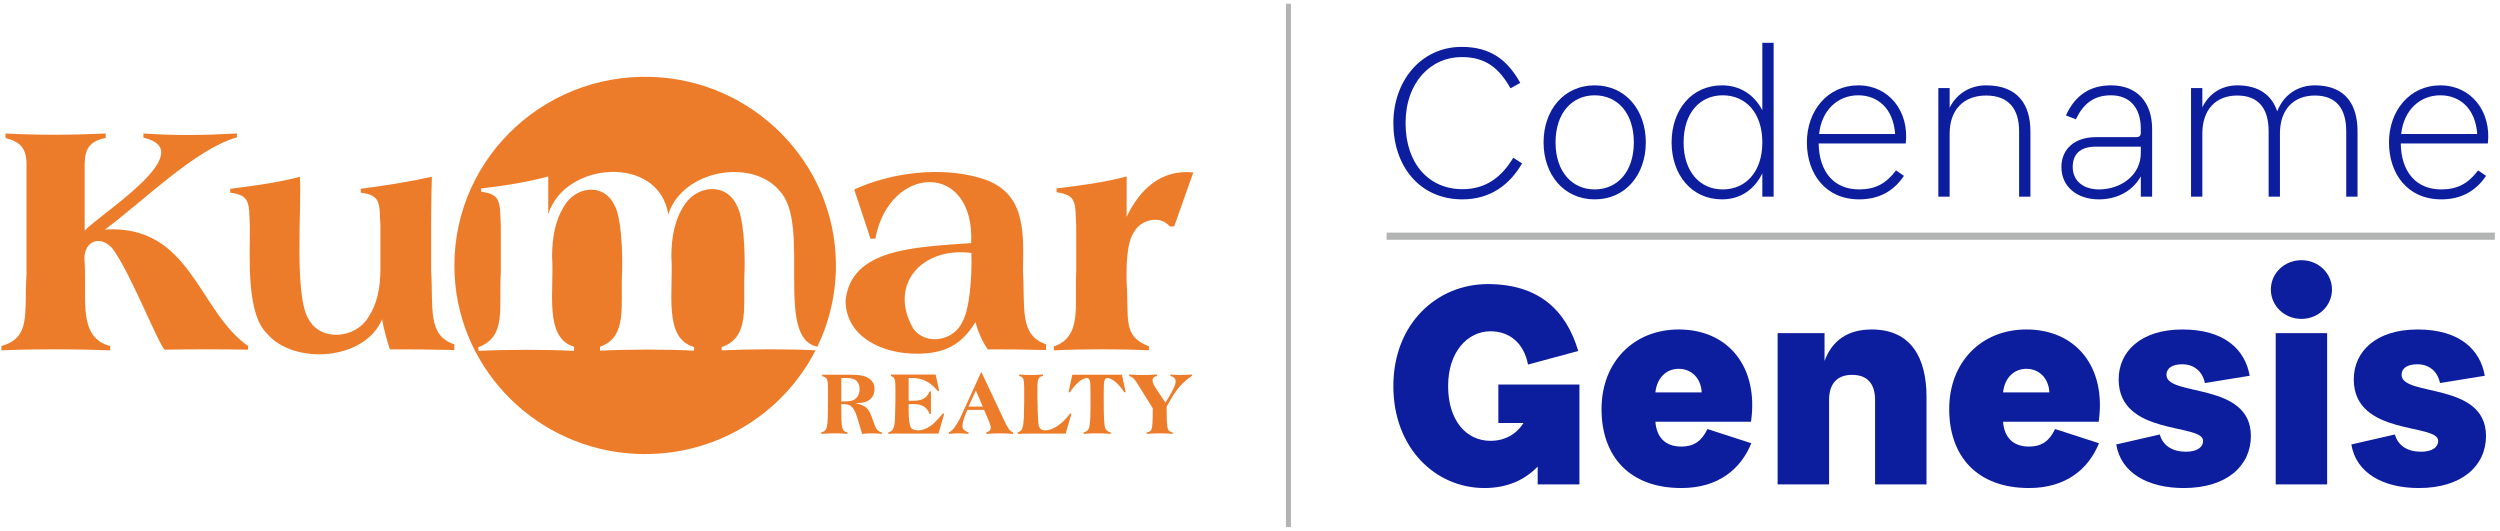
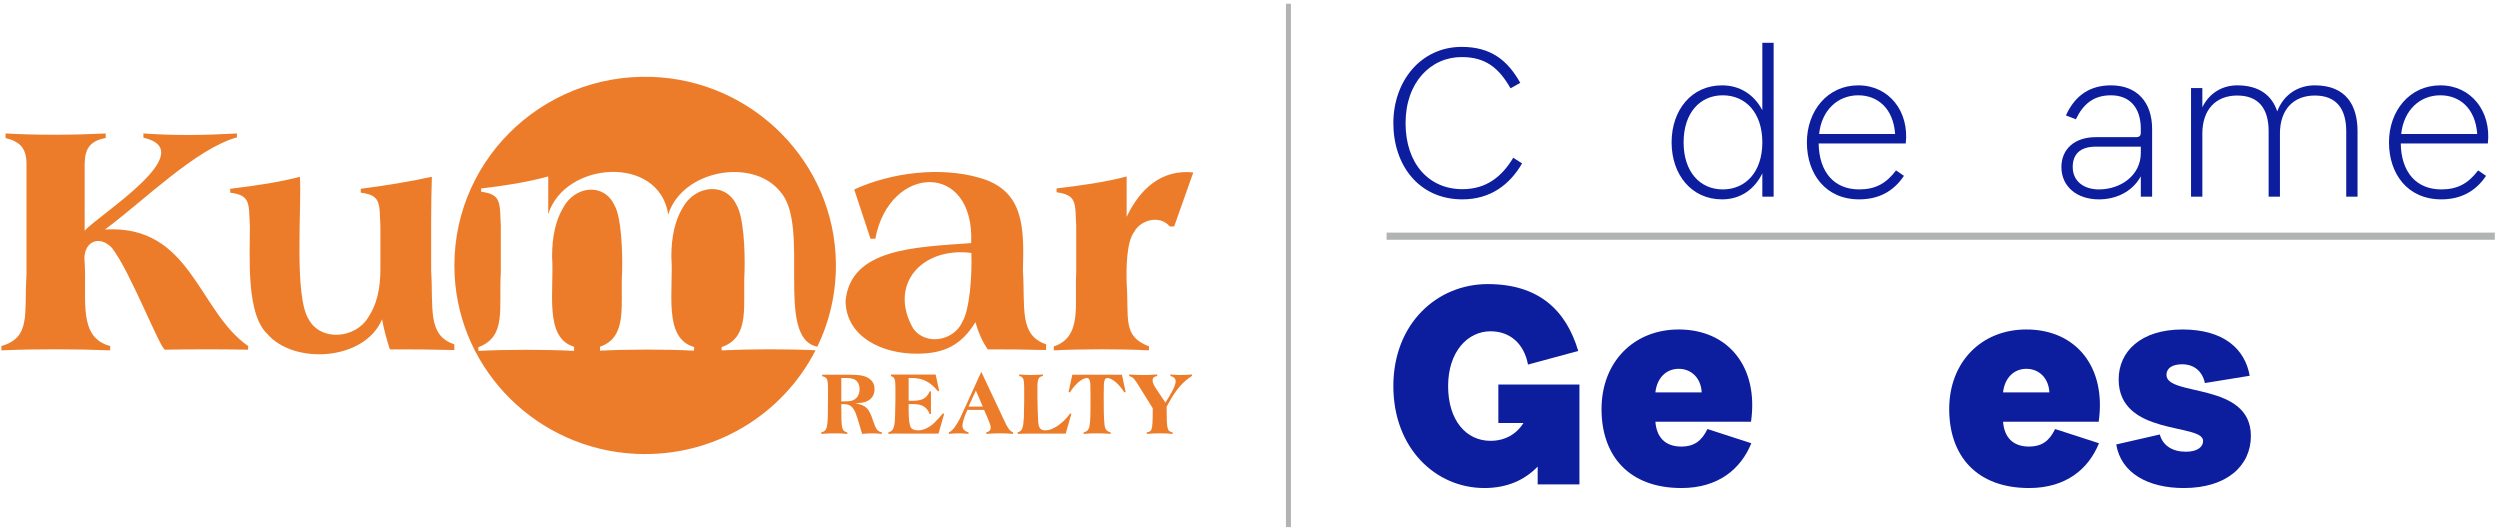
<svg xmlns="http://www.w3.org/2000/svg" xmlns:ns1="http://sodipodi.sourceforge.net/DTD/sodipodi-0.dtd" xmlns:ns2="http://www.inkscape.org/namespaces/inkscape" version="1.1" id="svg2" width="614.667" height="130.667" viewBox="0 0 614.667 130.667" ns1:docname="kumar-magnacity-genesis-logo.eps">
  <defs id="defs6" />
  <g id="g8" ns2:groupmode="layer" ns2:label="ink_ext_XXXXXX" transform="matrix(1.333,0,0,-1.333,0,130.667)">
    <g id="g10" transform="scale(0.1)">
      <path d="m 795.238,481.16 c 0.098,48.383 -0.547,124.813 1.325,173.004 -41.891,-9.254 -85.856,-16.215 -131.165,-22.125 v -7.137 c 37.981,-4.828 34.094,-19.738 36.227,-61.636 v -79.993 c 0,-36.796 -7.332,-66.039 -22.094,-87.82 -23.711,-40.215 -87.883,-45.433 -110.199,-4.09 -27.398,42.805 -12.609,207.719 -16.172,262.801 -39.113,-10.285 -82.164,-16.437 -128.512,-22.125 v -7.137 c 37.93,-4.851 34.04,-19.843 36.258,-61.636 0.121,-57.618 -7.039,-161.59 32.02,-198.778 48.937,-57.254 179.437,-50.09 211.832,26.875 3.469,-19.047 7.652,-34.461 14.297,-55.5 41.84,0.121 73.672,-0.148 118.929,-1.211 v 10.489 C 787.633,361.906 799.516,411.77 795.238,481.16 Z M 2.598,334.039 v 7.879 C 57.539,358.336 44.266,399.957 48.891,474.043 v 203.902 c -0.215,28.129 -11.047,40.907 -38.668,47.7 v 8.421 c 61.027,-3.277 123.59,-2.98 184.683,0 v -8.421 c -28.355,-4.946 -38.543,-19.418 -38.746,-47.7 V 554.609 c 25.031,29.114 216.36,146.739 108.375,171.746 v 7.711 c 63.184,-4.136 108.5,-3.375 172.496,0 v -7.164 C 360.48,705.559 263.16,608.02 193.551,556.914 352.578,566.422 364.742,406.551 457.781,341.918 l -0.32,-6.672 c -44.598,0.938 -108.574,0.914 -153.273,0 -10.137,4.703 -63.899,143.965 -97.59,187.656 -24.86,26.411 -55.133,9.7 -50.438,-26.832 4.059,-69.781 -12.875,-138.175 47.215,-154.152 l -0.348,-7.879 c -61.484,2.484 -138.605,2.707 -200.429,0 z M 1775.41,387.477 c -15.11,-35.887 -67.79,-45.657 -91.03,-13.164 -46.04,80.062 14.78,151.023 107.3,139.41 1.35,-45.883 -3.57,-104.684 -16.27,-126.246 z m 111.34,93.683 c 2.15,79.473 2.57,148.172 -80.31,171.184 -71.77,20.797 -162.03,9.949 -230.87,-21.59 l 30.07,-90.867 h 8.84 c 25.7,137.832 183.79,143.496 176.8,-8.004 -104.9,-7.606 -222.48,-10.039 -231.69,-106.82 0.84,-65.864 67.37,-97.985 132.89,-97.149 49.5,0.168 81.38,16.316 106.63,58.18 5.21,-18.285 11.98,-34.481 22.69,-50.231 39.31,0.145 63.24,-0.273 107.59,-1.211 l 0.2,10.489 c -50.19,17.129 -38.57,66.484 -42.84,136.019 z m -555.7,-147.168 v 6.125 c 53.54,18.043 38.86,77.613 42.19,138.113 1.23,40.29 -1.65,101.727 -14.4,123.262 -20.23,44.082 -77.14,37.074 -99.54,-4.156 -13.95,-22.816 -21,-52.996 -21,-90.434 4.44,-63.425 -16.01,-150.515 42.15,-166.785 l -0.35,-6.64 c -51.69,2.656 -120.75,2.578 -173.45,0 v 7.211 c 51.79,17.917 37.51,77.289 40.76,137.562 1.21,40.145 -1.7,102.445 -13.84,122.953 -19.61,42.871 -73.91,36.301 -95.23,-4.879 -13.39,-22.691 -20.03,-52.504 -20.03,-89.496 4.26,-63.254 -15.46,-149.43 40.62,-166.14 v -7.633 c -52.09,2.66 -123.297,2.613 -176.438,0 l -0.394,6.672 c 52.894,19.863 37.613,70.664 41.644,138.523 v 85.582 c -2.113,41.969 1.598,58.043 -36.183,62.719 v 6.082 c 43.222,4.945 85.015,11.617 123.661,22.152 v -69.562 c 30.27,97.597 204.22,110.273 221.38,-0.489 25.86,82.039 155.31,105.196 206.38,42.309 57.23,-62.961 -11.17,-270.402 68.58,-286.285 22.47,46.449 34.82,98.601 34.26,153.664 -2,185.691 -152.75,338.148 -340.44,344.031 -205.786,6.422 -373.509,-161.961 -362.755,-366.359 9.313,-177.531 154.137,-320.27 333.715,-328.934 144.78,-6.992 271.54,72.637 331.94,191.004 -51.78,2.516 -121.09,2.359 -173.23,-0.172 z m 747,246.254 v 74.492 c -39.15,-10.418 -82.42,-16.422 -129.21,-22.054 v -7.118 c 38.15,-5.144 33.98,-20.109 36.22,-62.3 V 478.25 c -3.39,-59.785 11.69,-119.398 -41.37,-136.973 v -7.238 c 52.92,2.59 123.61,2.66 175.35,0 l 0.34,7.238 c -49.45,19.121 -36.8,49.989 -41.33,116.989 -0.83,29.418 -0.12,75.222 13.64,94.047 12.63,23.035 47.9,31.832 65.87,10.289 h 8.15 l 35.27,99.586 c -57.68,6.132 -98.02,-29.313 -122.93,-81.942 z M 1557.82,239.891 c 10.48,0 14.91,0.98 19.59,4.554 5.12,3.743 8.02,10.262 8.02,17.918 0,7.809 -3.17,14.496 -8.29,17.43 -4.01,2.258 -9.11,3.25 -17.25,3.25 h -8.15 v -43.152 z m -6.08,-10.262 c 0,-40.715 0.84,-44.309 11.05,-46.918 v -2.754 c -9.1,0.816 -14.77,0.984 -22.92,0.984 -8.14,0 -14.19,-0.168 -25.1,-0.984 v 2.754 c 11.45,3.105 12.4,7.508 12.4,57.82 v 24.91 c 0,15.336 -2.06,19.395 -10.75,20.844 v 2.789 h 51.19 c 16.57,0 25.68,-1.48 32.87,-5.394 8.41,-4.703 12.55,-11.715 12.55,-21.317 0,-10.437 -5.09,-18.238 -14.2,-22.297 -4.58,-2.144 -9.53,-2.953 -21.12,-3.597 20.13,-4.086 25.1,-8.957 32.98,-33.375 5.37,-15.309 7.58,-18.094 15.87,-20.383 v -2.754 c -6.64,0.641 -11.59,0.984 -17.52,0.984 -6.23,0 -10.63,-0.168 -18.66,-0.984 -1.23,3.426 -1.77,4.898 -2.46,7.02 -0.41,1.128 -1.1,3.738 -2.21,7.976 -2.49,8.957 -6.35,20.992 -8,24.582 -4.98,11.074 -10.78,15.289 -20.7,15.289 h -5.27 z m 91.51,59.766 h 82.54 l 6.49,-30.129 -2.21,-0.641 c -14.48,17.574 -28.28,24.418 -48.86,24.418 h -5.24 v -42.016 h 5.93 c 19.19,0 26.63,3.914 32.85,17.254 h 2.34 v -41.672 h -2.34 c -2.36,6.024 -5.38,10.086 -9.79,13.192 -5.39,3.887 -11.32,5.191 -23.19,5.191 h -5.8 v -9.769 c 0,-18.879 1.37,-29.637 4.4,-34.02 2.09,-2.949 6.8,-4.726 12.85,-4.726 10.07,0 21.12,5.195 30.8,14.648 4.94,4.898 9.1,9.453 15.16,16.785 l 2.21,-1.301 -10.37,-36.156 h -67.04 l -11.74,0.145 c -4.7,0 -7.04,-0.145 -13.69,-0.641 v 2.754 c 5.27,1.48 7.76,3.766 9.41,8.148 1.79,5.047 2.48,9.133 2.9,20.532 0.27,6.668 0.69,22.617 0.69,29.957 v 24.59 c 0,14.984 -1.67,19.046 -8.3,20.523 z m 156.67,-29.469 -13.54,-29.656 h 26.36 z m -15.6,-35.664 -2.49,-5.711 c -3.87,-8.957 -6.62,-18.559 -6.62,-23.434 0,-6.203 3.18,-9.797 11.17,-12.406 v -2.754 c -6.62,0.641 -11.59,0.984 -17.64,0.984 -6.09,0 -10.63,-0.168 -18.64,-0.984 v 2.754 c 3.72,1.656 7.31,4.898 10.91,9.797 4.67,6.504 8.12,12.531 10.45,17.722 4.43,9.454 8.72,18.907 13.13,28.508 l 25.39,55.7 41.68,-88.59 c 6.91,-15.309 10.91,-20.848 16.98,-23.137 v -2.754 c -9.65,0.816 -15.6,0.984 -24.02,0.984 -8.39,0 -14.47,-0.168 -25.37,-0.984 v 2.754 c 5.23,1.309 8.14,4.266 8.14,8.492 0,2.762 -0.27,4.07 -2.49,9.922 -1.79,4.406 -3.05,7.652 -3.32,8.324 l -6.47,14.813 z m 181.35,-43.809 h -63.78 c -8.26,0 -20.13,-0.176 -24.8,-0.496 v 2.754 c 4.82,1.48 7.16,3.766 8.66,8.148 1.68,5.219 2.21,9.282 2.78,20.532 0.27,6.668 0.54,21.98 0.54,29.316 v 25.231 c 0,15.304 -1.79,19.394 -9.23,20.843 v 2.758 c 8.81,-0.816 14.06,-0.961 21.09,-0.961 6.92,0 12.58,0.145 22.65,0.961 v -2.758 c -8.15,-1.449 -10.07,-5.539 -10.07,-20.843 v -17.75 c 0,-12.524 0.82,-38.426 1.38,-46.079 0.84,-11.25 4.41,-15.632 12.83,-15.632 10.51,0 22.49,6.183 34.66,17.918 4.81,4.558 8.12,8.445 11.44,13.343 l 2.22,-0.984 z m 110.56,76.692 -2.35,-0.665 c -10.34,15.977 -22.9,26.563 -31.74,26.563 -2.35,0 -4.13,-1.801 -5.11,-5.219 -0.96,-3.57 -1.24,-7.804 -1.24,-23.922 v -13.371 c 0,-30.301 0.69,-43.961 2.76,-49.672 1.38,-4.234 4.41,-6.668 9.94,-8.148 v -2.754 c -9.52,0.816 -15.72,0.984 -24.86,0.984 -9.38,0 -15.31,-0.168 -24.95,-0.984 v 2.754 c 11.71,3.105 12.68,7.684 12.68,57.82 v 13.371 c 0,17.078 -0.28,21.168 -1.51,24.758 -0.98,2.922 -2.64,4.383 -4.83,4.383 -8.83,0 -21.26,-10.418 -31.74,-26.563 l -2.37,0.665 6.92,31.929 h 91.49 z m 75.64,-32.883 c 0,-35.836 0.96,-39.407 11.03,-41.551 v -2.754 c -9.26,0.816 -15.04,0.984 -23.19,0.984 -8.14,0 -14.07,-0.168 -24.56,-0.984 v 2.754 c 5.53,1.16 7.6,2.465 8.69,5.543 1.67,4.406 2.36,13.855 2.36,36.008 v 2.929 l -24.71,39.731 c -9.53,15.476 -10.9,16.93 -18.63,19.859 v 2.778 c 10.63,-0.836 16.83,-0.981 25.13,-0.981 7.85,0 14.47,0.145 26.33,0.981 v -2.778 c -6.32,-1.449 -8.42,-3.57 -8.42,-8.293 0,-3.914 2.22,-8.812 7.34,-16.445 l 16.42,-24.441 6.77,11.226 c 8.54,14.352 11.98,22.152 11.98,27.711 0,5.512 -2.75,8.445 -9.64,10.242 v 2.778 c 8.26,-0.836 13.11,-0.981 19.32,-0.981 6.08,0 11.17,0.145 20.43,0.981 v -2.778 c -15.88,-10.093 -27.33,-22.941 -39.75,-44.133 l -6.9,-12.527 v -5.859" style="fill:#ec7c29;fill-opacity:1;fill-rule:nonzero;stroke:none" id="path12" />
      <path d="M 2381.1,973.352 V 8.008 h -9.22 V 973.352 h 9.22" style="fill:#b2b3b3;fill-opacity:1;fill-rule:nonzero;stroke:none" id="path14" />
      <path d="m 2695.99,893.762 c -75.11,0 -126.01,-63.008 -126.01,-140.621 0,-77.614 47.15,-140.621 127.27,-140.621 51.32,0 87.21,26.707 110.16,66.343 l -16.28,10.434 c -21.28,-35.469 -50.07,-58 -93.88,-58 -61.34,0 -104.74,46.734 -104.74,121.844 0,75.109 46.31,121.843 103.48,121.843 44.65,0 68.85,-20.449 90.14,-57.586 l 17.94,10.016 c -22.95,40.895 -53.41,66.348 -108.08,66.348" style="fill:#0c1d9e;fill-opacity:1;fill-rule:nonzero;stroke:none" id="path16" />
-       <path d="m 2941.35,612.52 c 57.17,0 94.3,45.898 94.3,105.152 0,59.254 -37.13,105.152 -94.3,105.152 -57.17,0 -94.3,-45.898 -94.3,-105.152 0,-59.254 37.13,-105.152 94.3,-105.152 z m 0,18.359 c -41.72,0 -72.19,32.547 -72.19,86.793 0,54.246 30.47,86.793 72.19,86.793 41.73,0 72.19,-32.547 72.19,-86.793 0,-54.246 -30.46,-86.793 -72.19,-86.793" style="fill:#0c1d9e;fill-opacity:1;fill-rule:nonzero;stroke:none" id="path18" />
      <path d="m 3177.53,630.879 c -41.73,0 -72.19,32.129 -72.19,86.793 0,54.664 30.46,86.793 72.19,86.793 42.14,0 73.02,-32.129 73.02,-86.793 0,-54.664 -30.88,-86.793 -73.02,-86.793 z m 73.02,-13.352 h 20.86 V 901.27 h -20.86 V 776.926 c -15.02,28.789 -41.31,45.898 -74.28,45.898 -56.32,0 -93.05,-45.48 -93.05,-105.152 0,-59.668 36.73,-105.152 93.05,-105.152 33.39,0 59.68,17.941 74.28,47.984 v -42.977" style="fill:#0c1d9e;fill-opacity:1;fill-rule:nonzero;stroke:none" id="path20" />
      <path d="m 3427.48,804.465 c 35.47,0 64.67,-23.785 68.01,-71.352 h -140.2 c 4.59,43.813 34.21,71.352 72.19,71.352 z m 84.29,-148.551 -14.61,10.016 c -18.36,-24.203 -37.97,-35.051 -68.02,-35.051 -45.9,0 -73.85,31.711 -74.69,84.707 h 160.65 c 6.68,59.25 -30.88,107.238 -87.62,107.238 -56.75,0 -94.73,-47.148 -94.73,-105.152 0,-58 34.22,-105.152 96.39,-105.152 35.89,0 63.43,14.605 82.63,43.394" style="fill:#0c1d9e;fill-opacity:1;fill-rule:nonzero;stroke:none" id="path22" />
-       <path d="m 3596.05,733.945 c 0,44.231 26.29,70.102 67.18,70.102 41.31,0 60.93,-24.199 60.93,-65.93 v -120.59 h 20.86 v 120.59 c 0,48.406 -22.53,84.707 -81.79,84.707 -27.12,0 -53.41,-13.351 -67.18,-41.308 v 36.3 h -20.86 V 617.527 h 20.86 v 116.418" style="fill:#0c1d9e;fill-opacity:1;fill-rule:nonzero;stroke:none" id="path24" />
      <path d="m 3871.45,630.879 c -28.37,0 -48.4,15.437 -48.4,41.312 0,22.114 12.1,37.551 42.56,37.551 h 83.04 v -11.679 c 0,-41.313 -37.14,-67.184 -77.2,-67.184 z m 77.2,-13.352 h 20.86 v 124.762 c 0,49.66 -27.95,80.535 -75.94,80.535 -37.55,0 -65.93,-17.527 -83.04,-55.496 l 18.36,-7.094 c 13.36,27.957 32.55,44.231 64.68,44.231 32.55,0 55.08,-20.445 55.08,-62.176 v -6.258 c 0,-6.258 -2.09,-8.761 -9.6,-8.761 h -73.44 c -39.64,0 -63.42,-22.532 -63.42,-55.079 0,-36.304 28.79,-59.671 69.26,-59.671 30.05,0 60.93,12.933 77.2,42.558 v -37.551" style="fill:#0c1d9e;fill-opacity:1;fill-rule:nonzero;stroke:none" id="path26" />
      <path d="m 4062.15,733.945 c 0,44.231 25.03,70.102 64.26,70.102 39.64,0 58,-24.199 58,-65.93 v -120.59 h 20.86 v 116.418 c 0,44.231 25.04,70.102 64.27,70.102 39.64,0 58,-24.199 58,-65.93 v -120.59 h 20.86 v 120.59 c 0,48.406 -21.7,84.707 -78.86,84.707 -29.22,0 -56.75,-15.437 -69.27,-47.988 -9.6,28.793 -32.55,47.988 -73.86,47.988 -25.87,0 -50.91,-12.933 -64.26,-40.476 v 35.468 h -20.86 V 617.527 h 20.86 v 116.418" style="fill:#0c1d9e;fill-opacity:1;fill-rule:nonzero;stroke:none" id="path28" />
      <path d="m 4501.12,804.465 c 35.47,0 64.68,-23.785 68.02,-71.352 h -140.21 c 4.59,43.813 34.22,71.352 72.19,71.352 z m 84.29,-148.551 -14.61,10.016 c -18.35,-24.203 -37.97,-35.051 -68.01,-35.051 -45.9,0 -73.86,31.711 -74.69,84.707 h 160.65 c 6.68,59.25 -30.88,107.238 -87.63,107.238 -56.75,0 -94.72,-47.148 -94.72,-105.152 0,-58 34.21,-105.152 96.39,-105.152 35.89,0 63.42,14.605 82.62,43.394" style="fill:#0c1d9e;fill-opacity:1;fill-rule:nonzero;stroke:none" id="path30" />
      <path d="m 2836.2,86.785 h 77.01 V 270.965 h -149.57 v -70.879 h 46.32 c -12.83,-20.652 -34.04,-32.93 -60.83,-32.93 -44.65,0 -78.14,37.395 -78.14,101.02 0,63.625 36.28,101.019 78.14,101.019 36.28,0 61.95,-22.886 69.21,-61.394 l 92.64,25.117 c -22.32,75.344 -73.11,123.344 -166.87,123.344 -93.77,0 -174.13,-73.117 -174.13,-188.086 0,-114.973 78.13,-188.086 167.99,-188.086 41.3,0 74.23,14.508 98.23,39.629 V 86.785" style="fill:#0c1d9e;fill-opacity:1;fill-rule:nonzero;stroke:none" id="path32" />
      <path d="m 3096.28,299.984 c 24,0 41.3,-17.855 42.42,-43.531 h -85.4 c 2.79,26.235 19.54,43.531 42.98,43.531 z m 133.95,-137.293 -80.93,26.231 c -10.6,-22.324 -25.12,-32.371 -48,-32.371 -30.14,0 -45.76,17.301 -48,45.765 h 176.37 c 14.51,101.02 -41.86,170.227 -133.39,170.227 -83.16,0 -142.32,-60.277 -142.32,-146.785 0,-86.508 50.79,-145.668 147.34,-145.668 68.65,0 109.95,35.719 128.93,82.601" style="fill:#0c1d9e;fill-opacity:1;fill-rule:nonzero;stroke:none" id="path34" />
-       <path d="m 3373.66,242.504 c 0,29.019 13.96,46.32 42.42,46.32 29.02,0 42.42,-17.301 42.42,-46.32 V 86.785 h 94.88 V 248.082 c 0,71.441 -27.91,124.461 -101.02,124.461 -42.98,0 -72.56,-18.977 -87.07,-58.043 v 51.344 h -86.5 V 86.785 h 94.87 V 242.504" style="fill:#0c1d9e;fill-opacity:1;fill-rule:nonzero;stroke:none" id="path36" />
      <path d="m 3737.55,299.984 c 24,0 41.31,-17.855 42.42,-43.531 h -85.39 c 2.79,26.235 19.53,43.531 42.97,43.531 z m 133.95,-137.293 -80.93,26.231 c -10.6,-22.324 -25.11,-32.371 -47.99,-32.371 -30.14,0 -45.77,17.301 -48,45.765 h 176.37 c 14.5,101.02 -41.86,170.227 -133.4,170.227 -83.16,0 -142.32,-60.277 -142.32,-146.785 0,-86.508 50.79,-145.668 147.35,-145.668 68.65,0 109.95,35.719 128.92,82.601" style="fill:#0c1d9e;fill-opacity:1;fill-rule:nonzero;stroke:none" id="path38" />
      <path d="m 4031.68,147.063 c -24.55,0 -42.41,11.164 -47.99,31.812 l -80.37,-18.414 c 8.93,-53.582 59.72,-80.371 124.46,-80.371 79.81,0 123.9,41.301 123.9,95.996 0,100.461 -155.72,71.996 -155.72,112.738 0,12.278 10.61,19.535 29.03,19.535 22.32,0 37.39,-13.394 41.85,-34.605 l 82.61,13.398 c -8.38,48.555 -46.89,85.391 -123.91,85.391 -77.02,0 -117.76,-40.742 -117.76,-92.09 0,-104.926 155.72,-80.367 155.72,-113.297 0,-12.277 -11.73,-20.093 -31.82,-20.093" style="fill:#0c1d9e;fill-opacity:1;fill-rule:nonzero;stroke:none" id="path40" />
-       <path d="m 4244.89,392.074 c 31.25,0 56.36,24.004 56.36,54.141 0,30.137 -25.11,54.137 -56.36,54.137 -31.26,0 -56.37,-24 -56.37,-54.137 0,-30.137 25.11,-54.141 56.37,-54.141 z m 47.43,-26.23 h -94.87 V 86.785 h 94.87 V 365.844" style="fill:#0c1d9e;fill-opacity:1;fill-rule:nonzero;stroke:none" id="path42" />
-       <path d="m 4465.34,147.063 c -24.56,0 -42.42,11.164 -48,31.812 l -80.37,-18.414 c 8.93,-53.582 59.72,-80.371 124.46,-80.371 79.81,0 123.91,41.301 123.91,95.996 0,100.461 -155.72,71.996 -155.72,112.738 0,12.278 10.6,19.535 29.02,19.535 22.32,0 37.4,-13.394 41.86,-34.605 l 82.6,13.398 c -8.37,48.555 -46.88,85.391 -123.9,85.391 -77.02,0 -117.76,-40.742 -117.76,-92.09 0,-104.926 155.71,-80.367 155.71,-113.297 0,-12.277 -11.72,-20.093 -31.81,-20.093" style="fill:#0c1d9e;fill-opacity:1;fill-rule:nonzero;stroke:none" id="path44" />
      <path d="M 2557.5,551.207 H 4601.64 V 538.023 H 2557.5 v 13.184" style="fill:#b2b3b3;fill-opacity:1;fill-rule:nonzero;stroke:none" id="path46" />
    </g>
  </g>
</svg>